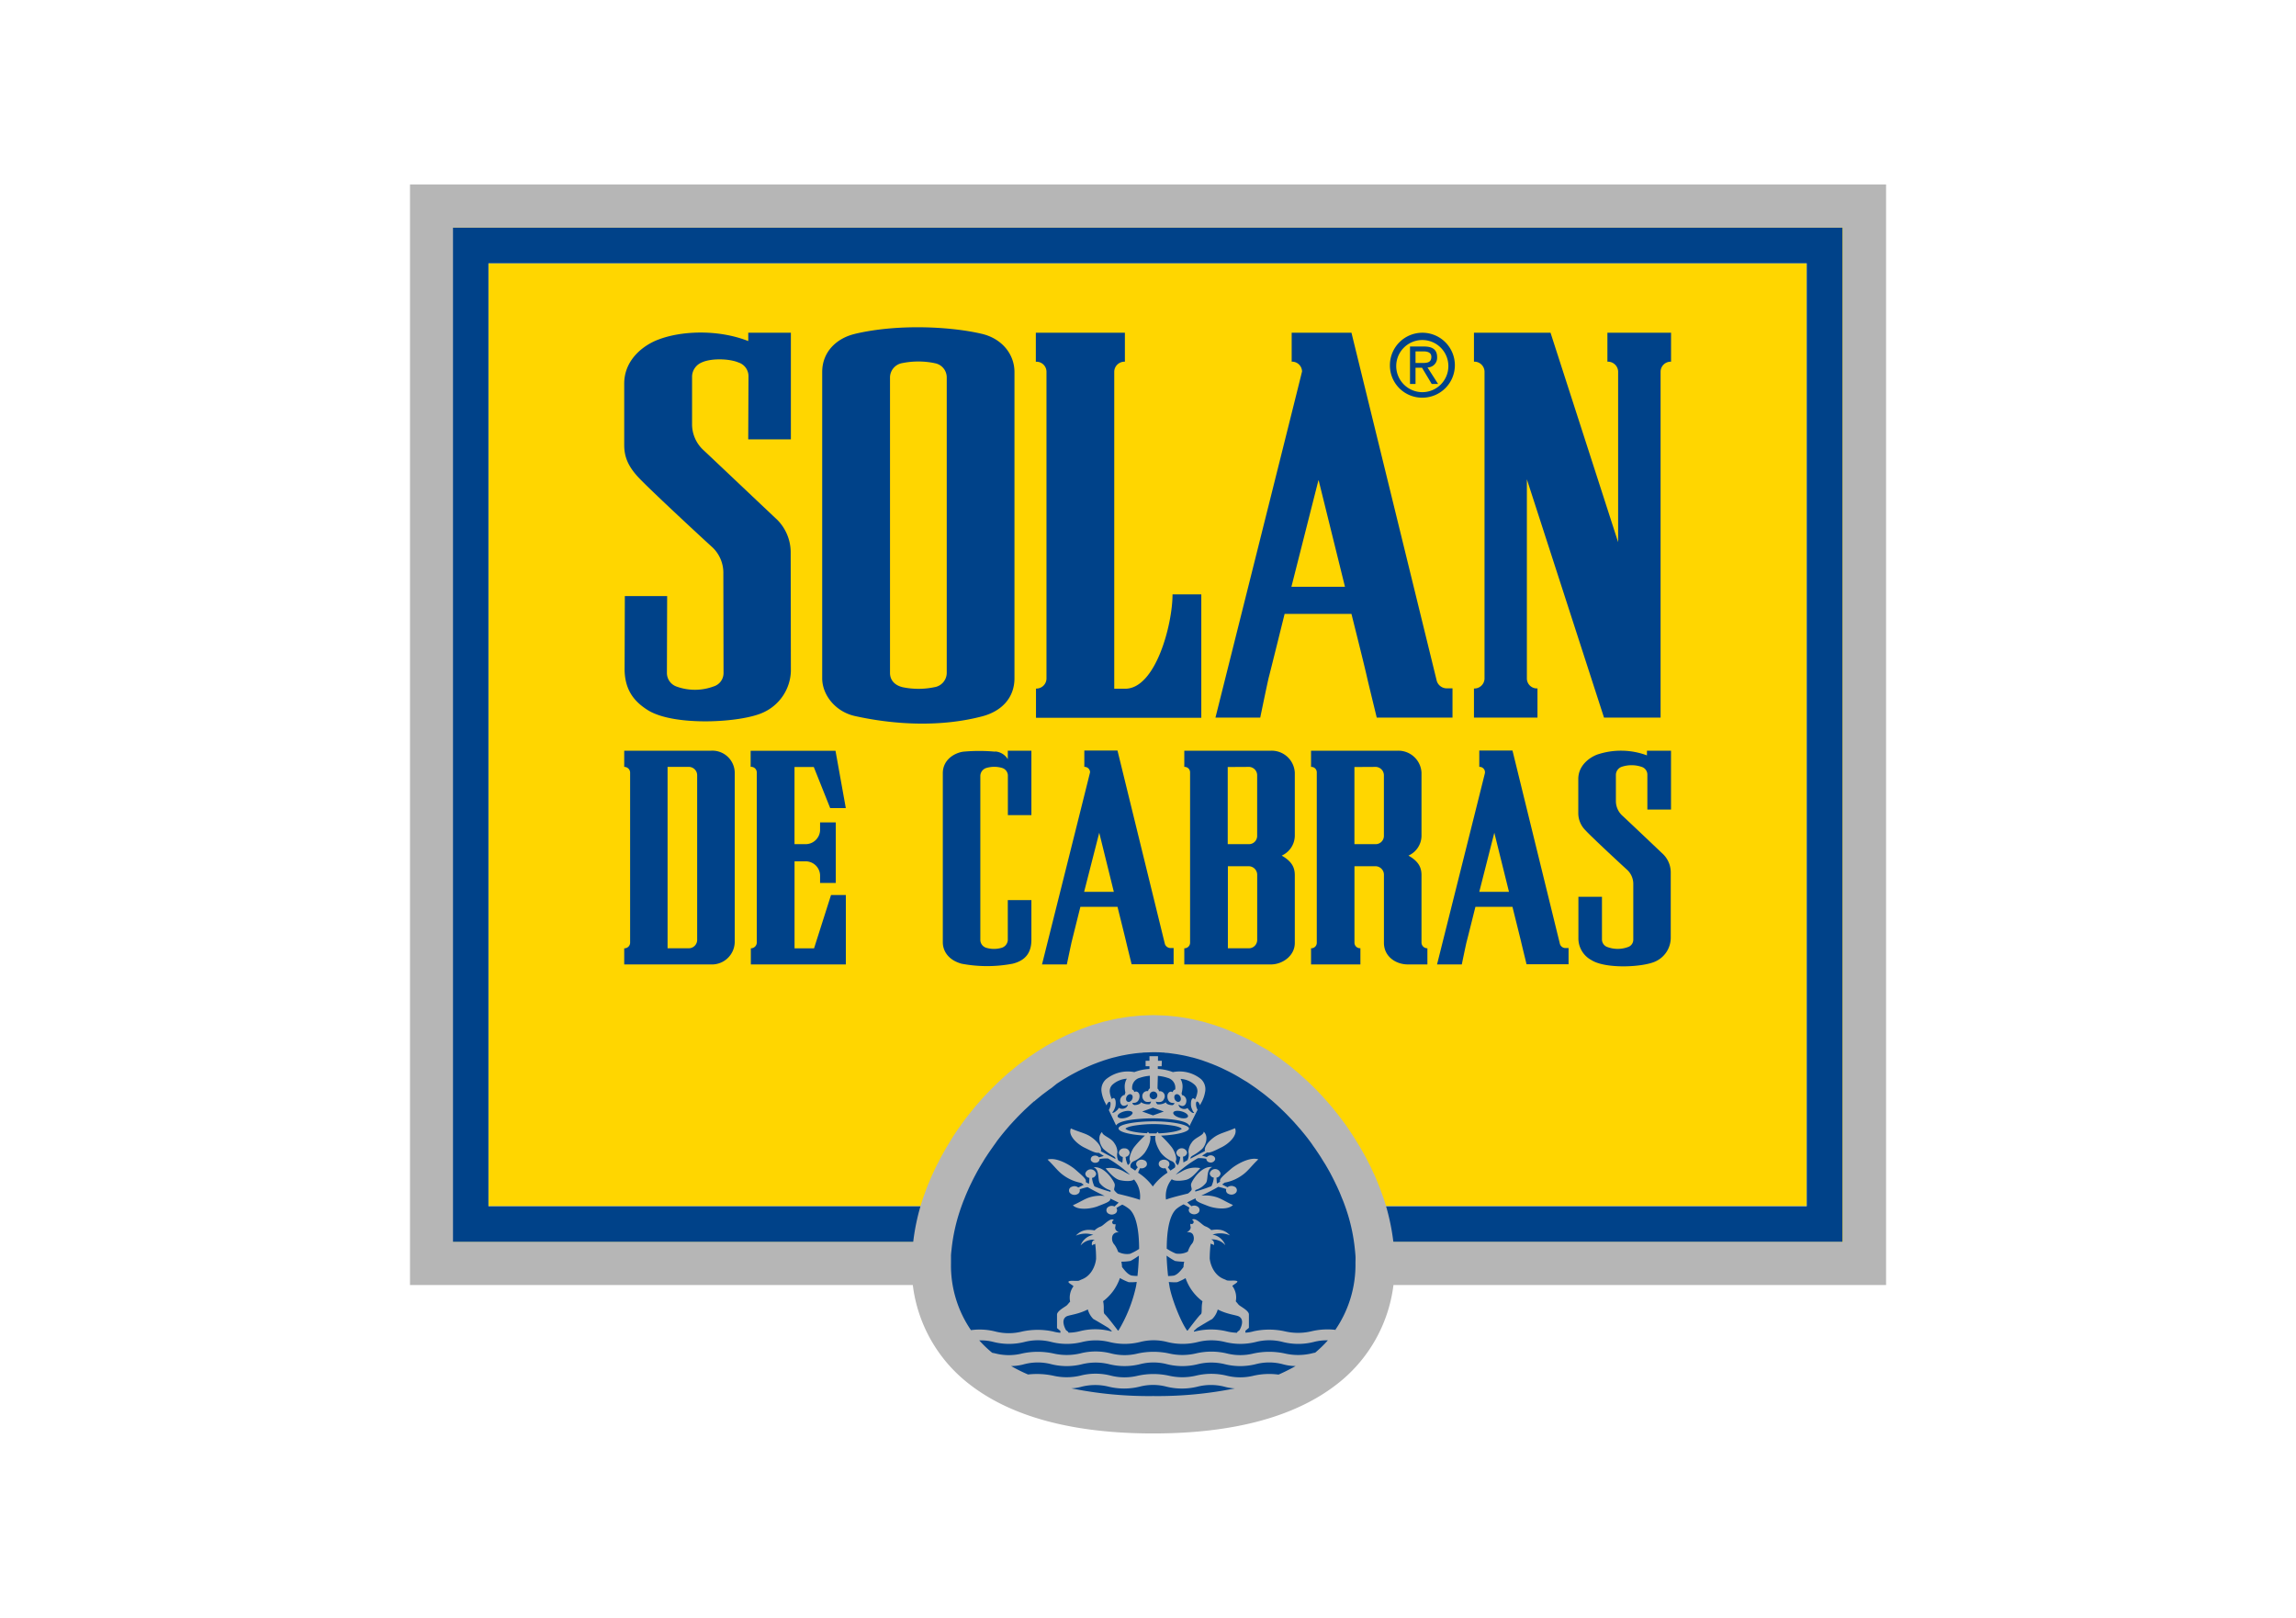
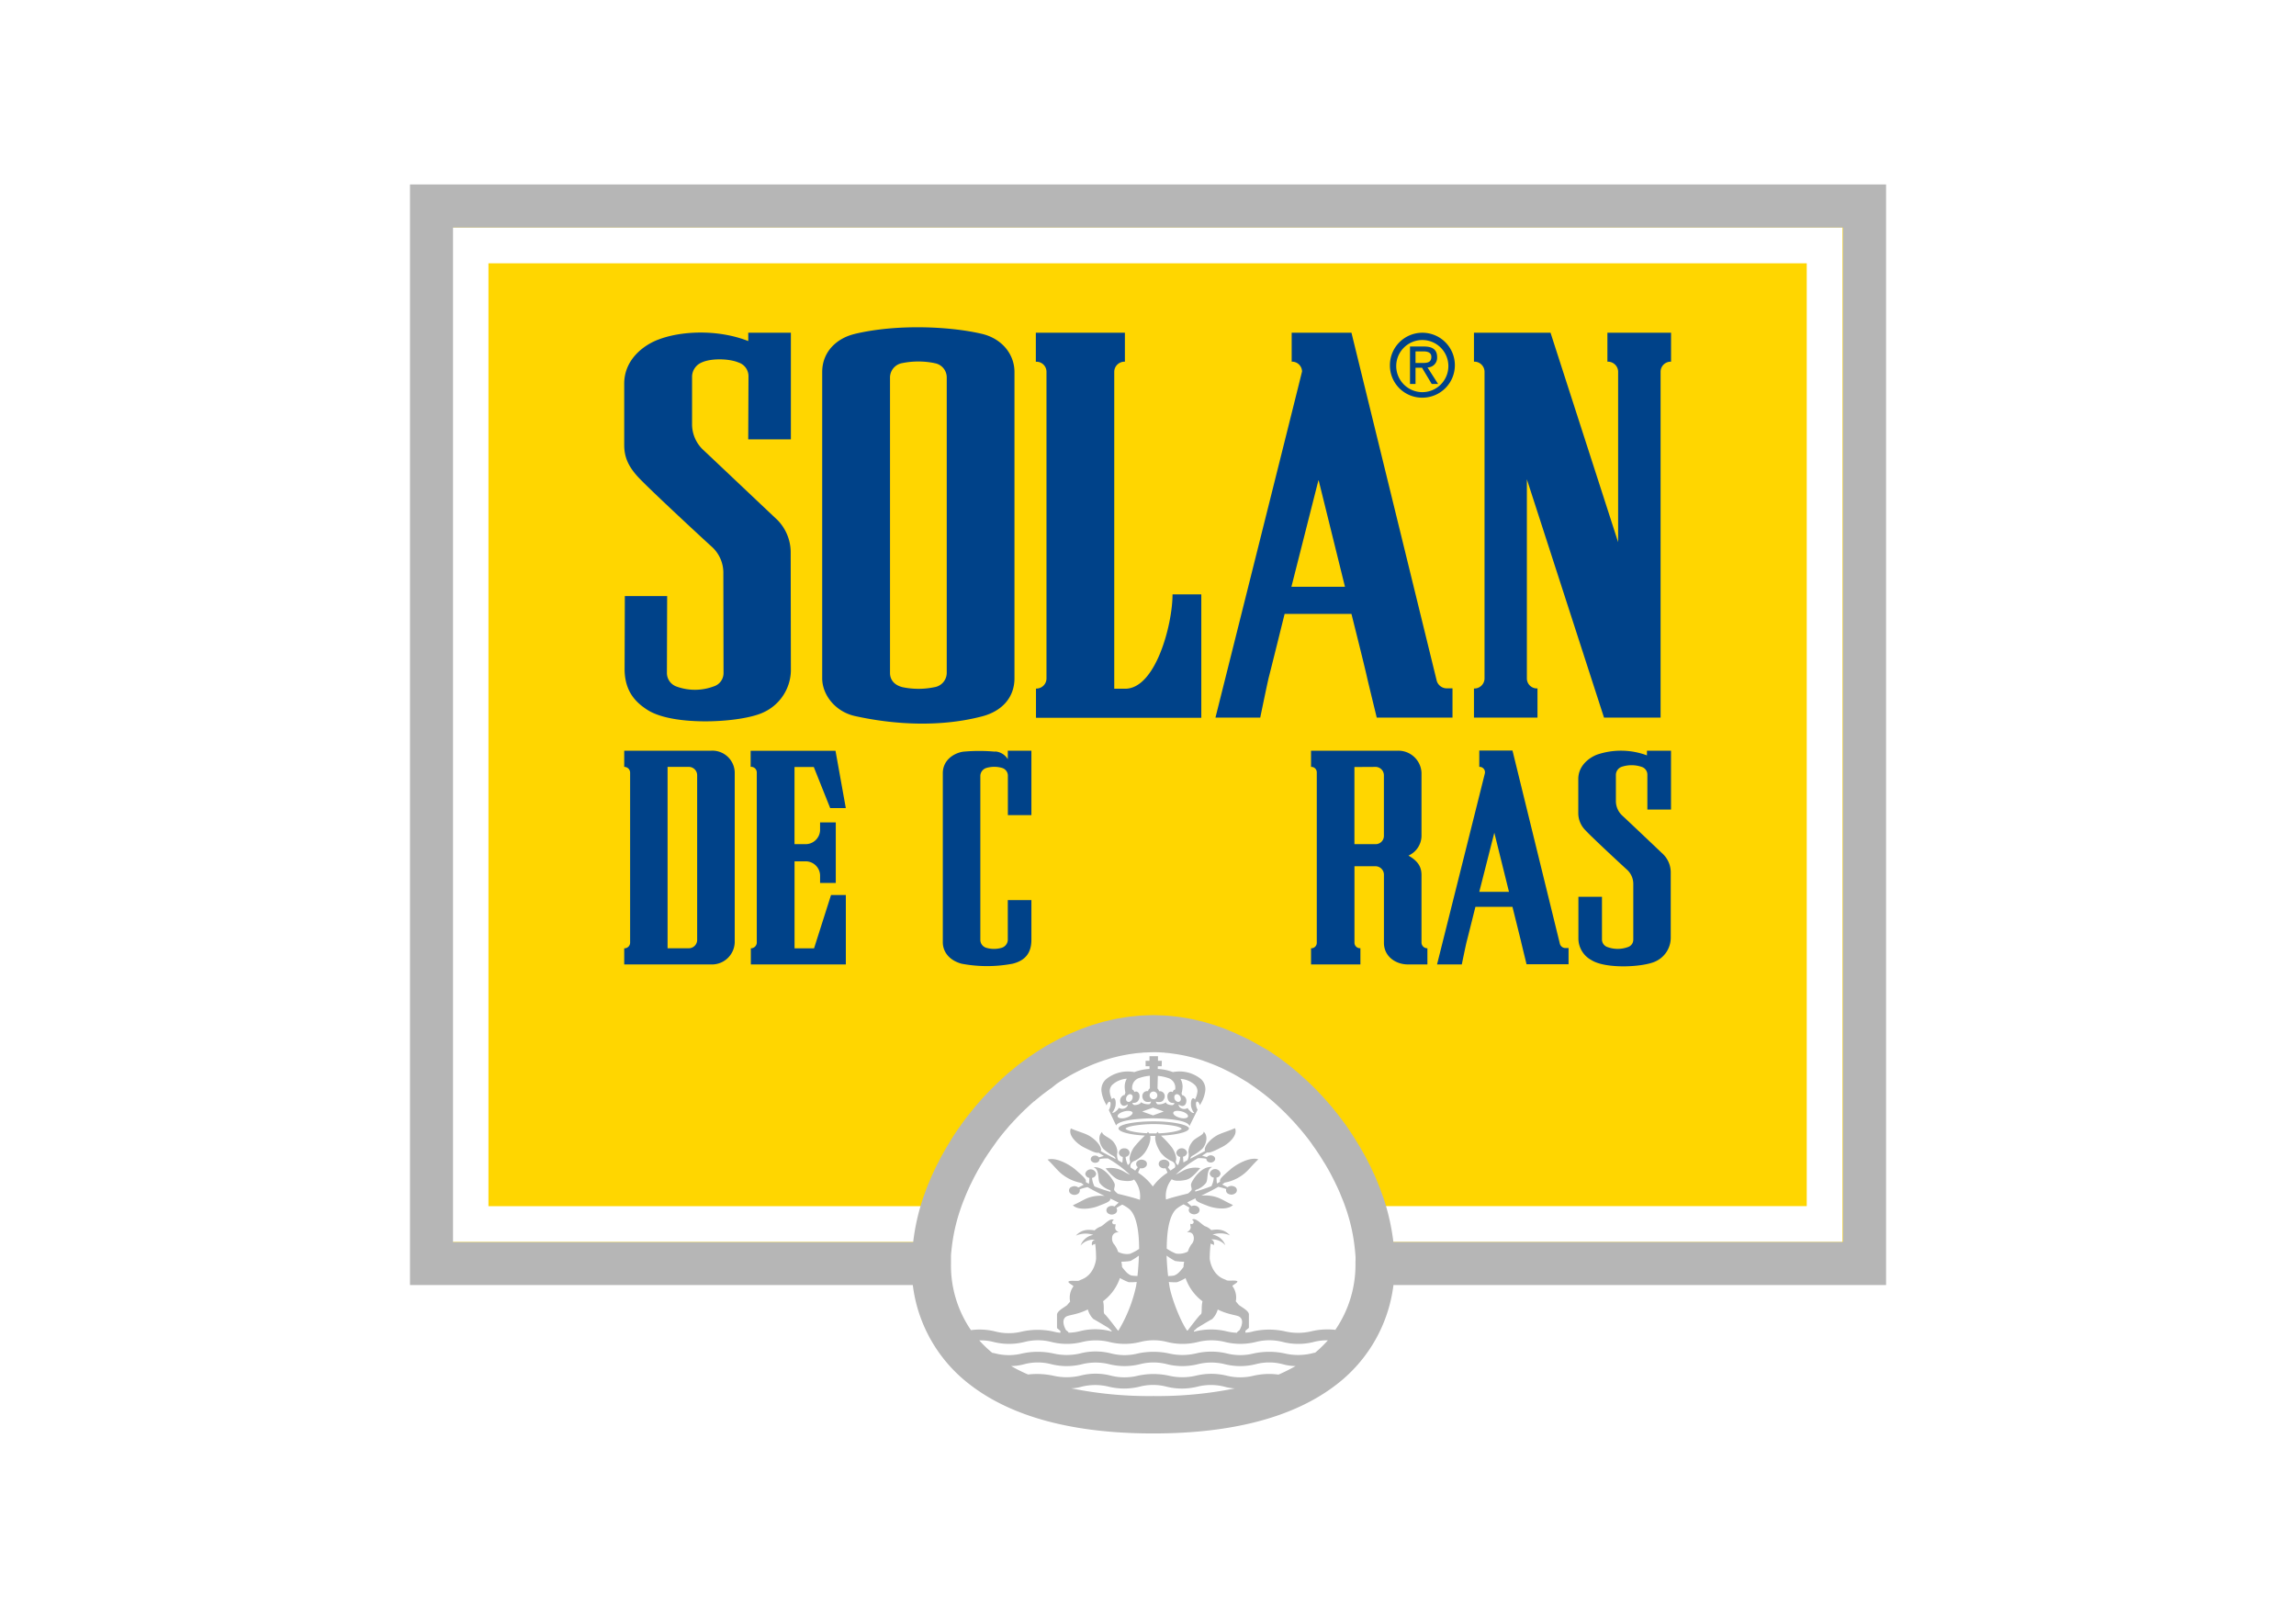
<svg xmlns="http://www.w3.org/2000/svg" id="Vrstva_1" data-name="Vrstva 1" viewBox="0 0 595.28 419.53">
  <defs>
    <style>.cls-1{fill:#ffd600;}.cls-2,.cls-3{fill:#004289;}.cls-2{fill-rule:evenodd;}.cls-4{fill:#b6b6b6;}</style>
  </defs>
  <title>logo</title>
  <path class="cls-1" d="M468.43,68.27H126.64v244.5h120.3c.14-.47.22-.91.39-1.38,0,0,.69-1.93.72-2l.28-.74.6-1.44s.3-.69.36-.81L250,305l.36-.76,1-2,.07-.12s1.18-2.09,1.17-2.06.39-.64.4-.64.9-1.47.89-1.43l.48-.75.88-1.29s.5-.7.54-.78l1.15-1.54.3-.39s1.52-1.89,1.48-1.86l.4-.46,1.22-1.41.63-.69,1.16-1.23.58-.58,1.19-1.17.58-.56,1.91-1.71,1.85-1.53.41-.32s1.57-1.2,1.59-1.2l.72-.53s1.39-.95,1.6-1.08l.46-.31,1.72-1.07.25-.16.19-.11,2.14-1.18.68-.34,1.6-.79.83-.38,1.52-.64.87-.35,1.86-.67.53-.19,2.48-.73.45-.1,2-.47.85-.17,1.72-.29.93-.12,1.95-.2.66-.05,2.65-.09,2.6.09.85.06,1.79.19.93.12,1.7.29.88.17,1.93.45.32.06,2.69.8s.51.17.65.23l1.68.6.88.36,1.48.62.9.41,1.82.89.43.21,2.15,1.21,2.18,1.34.72.48s1.32.9,1.33.92.7.51.73.51l1.58,1.2.43.33s1.8,1.49,1.88,1.57l1.83,1.64s.56.54.64.6l1.18,1.16.42.43,1.32,1.38.57.63s1.28,1.49,1.32,1.51l.29.36s1.57,1.94,1.47,1.83l.49.65,1,1.35s.56.78.59.84l.77,1.14.56.85s.9,1.44.95,1.54l.34.54,1.18,2.07.26.48s.81,1.64.71,1.41c0,0,.45.9.43.87l.67,1.42.37.83.59,1.44.35.87.78,2.16c.12.38.19.76.31,1.14H468.43V68.27ZM117.09,58.72v263.6H244.91v-.05c0-.07,0-.15,0-.21H117.35V59H477.72V322.06H352.8a1.13,1.13,0,0,0,0,.18v.08H478V58.72Z" />
  <path class="cls-2" d="M368.8,103.12a8.42,8.42,0,1,0-8.44-8.43,8.35,8.35,0,0,0,8.44,8.43ZM362,94.69a6.76,6.76,0,1,1,6.78,7,6.78,6.78,0,0,1-6.78-7Zm5,.66h1.68l2.52,4.21h1.65l-2.74-4.28a2.5,2.5,0,0,0,2.49-2.66c0-1.91-1.13-2.77-3.4-2.77h-3.63v9.71H367V95.35Zm0-1.24v-3h2c1,0,2.1.22,2.1,1.42,0,1.49-1.11,1.59-2.33,1.59Z" />
  <path class="cls-3" d="M170.48,88.13c-4,1.59-8.64,5.35-8.64,11.34v15.9c0,2.82.81,5.23,3.43,8.14,2.85,3.16,18.81,17.87,19.27,18.26a9.09,9.09,0,0,1,3,7l.05,25.79A3.62,3.62,0,0,1,185,178a13.91,13.91,0,0,1-9.52.05,3.74,3.74,0,0,1-2.57-3.48l.06-20H162l-.06,19.28c.14,5.38,2.74,8.22,6,10.28,6.79,4.28,24.34,3.29,30,.59A12.17,12.17,0,0,0,205.05,174L205,143a12,12,0,0,0-3.51-8.24c-1.66-1.54-17.55-16.6-19.06-18a9.11,9.11,0,0,1-3-6.85V97.52A4.07,4.07,0,0,1,181.9,94c2.54-1.18,7.25-1,9.58,0a3.74,3.74,0,0,1,2.58,3.62l-.07,16.3h11.06V86.27H194v2.17c-8-3.15-17.69-2.63-23.5-.31Z" />
  <path class="cls-2" d="M221.58,86.6c-4.48,1.06-8.41,4.47-8.41,9.88v79.4c0,4.23,3.33,8.64,8.48,9.79,10.58,2.34,22.42,2.86,33,.08,5-1.31,8.37-4.77,8.37-9.88V96.47c0-4.61-3.23-8.65-8.4-9.89-8.14-1.93-21.93-2.63-33,0Zm20.64,7.56a3.74,3.74,0,0,1,3.24,3.68v76.64a3.78,3.78,0,0,1-3.2,3.71,20.29,20.29,0,0,1-8.25,0c-2.16-.53-3.26-1.93-3.26-3.69V97.81A3.82,3.82,0,0,1,234,94.14a21,21,0,0,1,8.2,0Z" />
  <path class="cls-3" d="M268.56,86.27V93.8a2.61,2.61,0,0,1,2.76,2.53V176a2.64,2.64,0,0,1-2.72,2.55v7.57h42.86v-32H304c0,7.81-4.37,24.47-12.28,24.47h-2.83V96.31a2.65,2.65,0,0,1,2.76-2.52V86.27Z" />
  <path class="cls-3" d="M382.15,86.27v7.51a2.65,2.65,0,0,1,2.74,2.53V176a2.64,2.64,0,0,1-2.74,2.53v7.55h16.47v-7.57a2.6,2.6,0,0,1-2.75-2.51V124.28l20,61.8h14.67V96.31a2.61,2.61,0,0,1,2.71-2.52l0-7.52H416.75v7.52a2.65,2.65,0,0,1,2.78,2.52V140.6L402,86.27Z" />
  <path class="cls-2" d="M334.89,93.78a2.6,2.6,0,0,1,2.69,2.53c-.22,1.07-22.45,89.77-22.45,89.77h11.61s1.95-9.48,2.25-10.58c.24-.84,4.07-16.31,4.07-16.31h17.33s3.31,13.18,4,16.27c.35,1.6,2.56,10.62,2.56,10.62h19.64v-7.59h-1.4a2.72,2.72,0,0,1-2.67-1.88L350.39,86.27h-15.5s0,7.54,0,7.51Zm7,30.78,6.82,27.6H334.82l7-27.6Z" />
  <path class="cls-2" d="M161.84,194.66v4.2a1.51,1.51,0,0,1,1.53,1.39V244.5a1.48,1.48,0,0,1-1.53,1.4v4.18h22.48a5.91,5.91,0,0,0,6.17-5.74V200.23a5.79,5.79,0,0,0-6.15-5.57Zm11.24,4.2h5.38a2.17,2.17,0,0,1,2.29,2.08v42.88a2.18,2.18,0,0,1-2.26,2.07h-5.41v-47Z" />
  <path class="cls-3" d="M194.66,198.84a1.48,1.48,0,0,1,1.55,1.4v44.23a1.53,1.53,0,0,1-1.54,1.43v4.18H219.3v-18h-3.84l-4.4,13.82H206V223.35h2.71a3.74,3.74,0,0,1,3.91,3.61v2h4.07V213.26h-4.07v2.07a3.76,3.76,0,0,1-3.91,3.56h-2.72v-20h5l4.25,10.65h4.05l-2.67-14.86h-22v4.18Z" />
  <path class="cls-3" d="M414,195.7c-2.23.9-4.8,3-4.8,6.3v8.83a6.26,6.26,0,0,0,1.9,4.51c1.59,1.76,10.44,9.93,10.7,10.15a5,5,0,0,1,1.66,3.86l0,14.32a2,2,0,0,1-1.4,1.91,7.7,7.7,0,0,1-5.29,0,2.08,2.08,0,0,1-1.43-1.94l0-11.1h-6.11l0,10.71a6.38,6.38,0,0,0,3.36,5.7c3.75,2.38,13.5,1.84,16.64.34a6.76,6.76,0,0,0,3.94-6l0-17.21a6.63,6.63,0,0,0-1.95-4.56c-.92-.87-9.73-9.24-10.58-10a5.12,5.12,0,0,1-1.69-3.8v-6.85a2.26,2.26,0,0,1,1.41-2,8.08,8.08,0,0,1,5.32,0,2.11,2.11,0,0,1,1.43,2l0,9.05h6.13V194.66H427v1.21a19.31,19.31,0,0,0-13-.17Z" />
-   <path class="cls-2" d="M307.05,198.86a1.41,1.41,0,0,1,1.5,1.39v44.22a1.45,1.45,0,0,1-1.5,1.42v4.19h22.47c3,0,6.18-2.25,6.18-5.55V226.92c0-2-.78-3.56-3.39-5.06a5.73,5.73,0,0,0,3.39-5.05V200.34a6,6,0,0,0-6.18-5.68H307.05v4.2Zm16.59,0a2.18,2.18,0,0,1,2.3,2.07l0,15.89a2.13,2.13,0,0,1-2.26,2.07h-5.37v-20Zm-5.27,25.76h5.27a2.22,2.22,0,0,1,2.31,2.31l0,16.86a2.16,2.16,0,0,1-2.28,2.1h-5.32V224.62Z" />
  <path class="cls-2" d="M368.55,244.47V226.92c0-2-.76-3.56-3.38-5.06a5.7,5.7,0,0,0,3.38-5.05V200.34a6,6,0,0,0-6.17-5.68H339.91v4.2a1.41,1.41,0,0,1,1.49,1.39v44.22a1.42,1.42,0,0,1-1.49,1.42v4.19h12.8v-4.21a1.43,1.43,0,0,1-1.54-1.4V224.62h5.32a2.21,2.21,0,0,1,2.32,2.31v17.54c0,3.55,3.06,5.61,6.21,5.61h5.06v-4.19a1.5,1.5,0,0,1-1.53-1.42Zm-12.06-45.61a2.19,2.19,0,0,1,2.31,2.07v15.89a2.14,2.14,0,0,1-2.27,2.07h-5.37v-20Z" />
  <path class="cls-3" d="M258,194.91a45.07,45.07,0,0,0-8.23,0c-2.26.3-5.33,2.06-5.33,5.59v43.83c0,2.2,1.37,4.6,4.86,5.56a35.48,35.48,0,0,0,13.25,0c3.39-.84,4.86-2.92,4.86-6.2v-10.3h-6.12V243.8a2.24,2.24,0,0,1-1.71,2,7,7,0,0,1-3.75,0,2.16,2.16,0,0,1-1.66-2V201.12a2.2,2.2,0,0,1,1.61-2,7.21,7.21,0,0,1,4,0,2.11,2.11,0,0,1,1.53,1.89l0,10.36h6.1V194.66h-6.12v2.2a4.15,4.15,0,0,0-3.29-2Z" />
-   <path class="cls-2" d="M281.13,198.85a1.43,1.43,0,0,1,1.49,1.39c-.12.59-12.46,49.84-12.46,49.84h6.44s1.1-5.26,1.25-5.87,2.26-9.07,2.26-9.07h9.62s1.83,7.33,2.22,9c.21.9,1.44,5.9,1.44,5.9h10.89v-4.21h-.76a1.55,1.55,0,0,1-1.5-1.05l-12.29-50.16h-8.6v4.19ZM285,215.93l3.78,15.32h-7.7L285,215.93Z" />
  <path class="cls-2" d="M383.56,198.85a1.4,1.4,0,0,1,1.42,1.67c-.13.6-12.4,49.56-12.4,49.56H379s1.08-5.26,1.25-5.87,2.28-9.07,2.28-9.07h9.6s1.83,7.33,2.23,9c.2.9,1.43,5.9,1.43,5.9h10.89v-4.21h-.77a1.49,1.49,0,0,1-1.47-1.05l-12.3-50.16h-8.61v4.19Zm3.87,17.08,3.8,15.32h-7.7l3.9-15.32Z" />
-   <path class="cls-3" d="M477.72,59H117.35V322.06H245c0,.06,0,.14,0,.21s-.15,1.91-.15,1.91-.07,2.12-.07,2.12a33.46,33.46,0,0,0,13,27c9.4,7.33,23.26,11,41.19,11s31.78-3.71,41.17-11a33.49,33.49,0,0,0,13-27l-.05-2.06c0-.08-.16-1.87-.17-2a1.13,1.13,0,0,1,0-.18H477.72V59Zm-9.29,253.79H350.81c-.12-.38-.19-.76-.31-1.14l-.78-2.16-.35-.87-.59-1.44-.37-.83-.67-1.42s-.43-.87-.43-.87c.1.23-.71-1.41-.71-1.41l-.26-.48-1.18-2.07-.34-.54c-.05-.1-.95-1.54-.95-1.54l-.56-.85-.77-1.14c0-.06-.59-.84-.59-.84l-1-1.35-.49-.65c.1.11-1.47-1.83-1.47-1.83l-.29-.36s-1.32-1.51-1.32-1.51l-.57-.63-1.32-1.38-.42-.43-1.18-1.16c-.08-.06-.64-.6-.64-.6l-1.83-1.64c-.08-.08-1.88-1.57-1.88-1.57l-.43-.33-1.58-1.2s-.73-.51-.73-.51-1.33-.92-1.33-.92l-.72-.48-2.18-1.34-2.15-1.21-.43-.21-1.82-.89-.9-.41-1.48-.62-.88-.36-1.68-.6c-.14-.06-.65-.23-.65-.23l-2.69-.8-.32-.06-1.93-.45-.88-.17-1.7-.29-.93-.12-1.79-.19-.85-.06-2.6-.09-2.65.09-.66.05-1.95.2-.93.12-1.72.29-.85.17-2,.47-.45.1-2.48.73-.53.19-1.86.67-.87.35-1.52.64-.83.38-1.6.79-.68.34-2.14,1.18-.19.11-.25.16L273,278.62l-.46.31c-.21.13-1.6,1.08-1.6,1.08l-.72.53s-1.59,1.2-1.59,1.2l-.41.32-1.85,1.53-1.91,1.71-.58.56L262.69,287l-.58.58L261,288.84l-.63.69-1.22,1.41-.4.46s-1.48,1.86-1.48,1.86l-.3.39-1.15,1.54c0,.08-.54.78-.54.78l-.88,1.29-.48.75s-.89,1.43-.89,1.43-.4.64-.4.64-1.17,2.06-1.17,2.06l-.07.12-1,2L250,305l-.66,1.41c-.06.12-.36.81-.36.81l-.6,1.44-.28.74s-.72,2-.72,2c-.17.47-.25.91-.39,1.38H126.64V68.27H468.43v244.5Z" />
  <path class="cls-4" d="M106.3,47.83V333.21H236.66a38.33,38.33,0,0,0,14.66,25.71c10.87,8.48,26.91,12.78,47.66,12.78s36.78-4.3,47.65-12.78a38.42,38.42,0,0,0,14.65-25.71H489V47.83ZM299,362A101.25,101.25,0,0,1,277.74,360a11.39,11.39,0,0,0,2.71-.43h0a14.54,14.54,0,0,1,7,0,16.86,16.86,0,0,0,8,0,13.76,13.76,0,0,1,7,0,16.74,16.74,0,0,0,8,0,14.22,14.22,0,0,1,7,0,12.43,12.43,0,0,0,2.72.45A101.48,101.48,0,0,1,299,362Zm32.48-5.56a18.16,18.16,0,0,0-6.43.28,14.55,14.55,0,0,1-7,0,16.86,16.86,0,0,0-8,0,15.48,15.48,0,0,1-7,0,18.81,18.81,0,0,0-8,0,14.54,14.54,0,0,1-7,0,15.7,15.7,0,0,0-8,0h0a15.51,15.51,0,0,1-7,0,20.39,20.39,0,0,0-6.51-.31,41.77,41.77,0,0,1-4.39-2.19,12.82,12.82,0,0,0,3.41-.48,13.83,13.83,0,0,1,7,0,16.49,16.49,0,0,0,8,0h0a14.66,14.66,0,0,1,7,0,16.61,16.61,0,0,0,8,0,13.87,13.87,0,0,1,7,0,16.49,16.49,0,0,0,8,0,14.58,14.58,0,0,1,7,0,16.49,16.49,0,0,0,8,0,13.79,13.79,0,0,1,7,0,12.55,12.55,0,0,0,3.35.48,46.92,46.92,0,0,1-4.43,2.22Zm9.43-5.68a8.3,8.3,0,0,0-.85.19,15.29,15.29,0,0,1-7,0,19.09,19.09,0,0,0-8,0,14.3,14.3,0,0,1-7,0h0a17.26,17.26,0,0,0-8,0,15.34,15.34,0,0,1-7,0,19.13,19.13,0,0,0-8,0,14.19,14.19,0,0,1-7,0,15.93,15.93,0,0,0-8,0h0a15.37,15.37,0,0,1-7,0,19.13,19.13,0,0,0-8,0,14.15,14.15,0,0,1-7,0c-.26-.07-.55-.11-.82-.17a30.94,30.94,0,0,1-3.35-3.21,12.69,12.69,0,0,1,3.71.41,16.45,16.45,0,0,0,8,0,13.94,13.94,0,0,1,7,0,16.37,16.37,0,0,0,8,0h0a14.79,14.79,0,0,1,7,0,16.49,16.49,0,0,0,8,0,14,14,0,0,1,7,0,16.37,16.37,0,0,0,8,0,14.46,14.46,0,0,1,7,0,16.61,16.61,0,0,0,8,0,13.91,13.91,0,0,1,7,0,16.33,16.33,0,0,0,8,0,13.28,13.28,0,0,1,3.68-.43,31.48,31.48,0,0,1-3.31,3.21Zm-48.35-18.29a13.34,13.34,0,0,0,2.16-.06c-.07.47-.13.87-.19,1.18a37.81,37.81,0,0,1-4.58,11.47l-.16-.11s-2.81-3.73-3.34-4.15-.06-1.68-.45-3.4a12.56,12.56,0,0,0,4.36-6,16.44,16.44,0,0,0,2.2,1.05Zm-1.83-5.31a14.14,14.14,0,0,0,2.39-.2,20.76,20.76,0,0,0,2.16-1.37c-.06,1.93-.21,3.79-.37,5.27a11,11,0,0,1-1.48-.1c-.83-.19-1.61-1-2.52-2.22a7.48,7.48,0,0,0-.18-1.38Zm-3.36,17.16.84.76v.17c-.08,0-.18,0-.26-.06a15.93,15.93,0,0,0-8,0h0a12.34,12.34,0,0,1-2.92.38l-.12-.26-.52-.39s-1.56-2.55.07-3.54c.69-.41,3-.52,5.58-1.84a5.47,5.47,0,0,0,1.44,2.49c.56.28,3.18,1.86,3.88,2.28Zm9.27-43.47a1.58,1.58,0,0,0-1.9.43,1,1,0,0,0,.27,1.37c-.23.28-.47.61-.69.89-.38-.25-.76-.52-1.15-.77-.36-.69.26-1.52.94-1.73a7.38,7.38,0,0,0,2.64-2.07c.4-.52,1.8-2.79,1.47-4.43h1.34c-.33,1.64,1.06,3.91,1.45,4.43a7.68,7.68,0,0,0,2.65,2.07c.68.21,1.3,1,.94,1.73l-1.14.77c-.24-.28-.47-.61-.69-.89a1,1,0,0,0,.26-1.37,1.58,1.58,0,0,0-1.9-.43,1,1,0,0,0-.53,1.53,1.51,1.51,0,0,0,1.56.53,8.44,8.44,0,0,1,.54,1.17,14.21,14.21,0,0,0-3.81,3.58,14.41,14.41,0,0,0-3.82-3.58,9.79,9.79,0,0,1,.53-1.17,1.55,1.55,0,0,0,1.59-.53,1,1,0,0,0-.55-1.53Zm.73-7a22.67,22.67,0,0,1-3.39-.37c-1.79-.34-2.12-.72-2.16-.79s.31-.45,2.08-.78a31.78,31.78,0,0,1,10.42,0c1.76.33,2,.72,2.05.78s-.38.45-2.17.79a26,26,0,0,1-3.78.4,3.67,3.67,0,0,1-.27-.38,1.75,1.75,0,0,0-.33.39l-.73,0c-.39,0-.77,0-1.15,0a1.48,1.48,0,0,0-.33-.38c-.07.12-.16.23-.24.35ZM310,345.2l-.45.11v-.22l.84-.76c.69-.42,3.31-2,3.87-2.28a5.44,5.44,0,0,0,1.46-2.49c2.61,1.32,4.89,1.43,5.56,1.84,1.66,1,.07,3.54.07,3.54l-.51.39-.13.26a12.57,12.57,0,0,1-2.72-.38h0a17.26,17.26,0,0,0-8,0Zm1.32-4.39c-.56.42-3.35,4.15-3.35,4.15l-.16.11c-1.75-2.41-4.08-8.49-4.59-11.47-.05-.31-.12-.71-.18-1.18a13.33,13.33,0,0,0,2.16.06,14.92,14.92,0,0,0,2.18-1.05,12.74,12.74,0,0,0,4.39,6c-.4,1.72,0,3-.45,3.4Zm-4.48-12.26c-.9,1.19-1.66,2-2.52,2.22a10.42,10.42,0,0,1-1.47.11c-.17-1.49-.32-3.35-.39-5.29a21.67,21.67,0,0,0,2.17,1.38,14.49,14.49,0,0,0,2.39.2,8.44,8.44,0,0,0-.18,1.38Zm39.5,16.3a18.05,18.05,0,0,0-6.3.35,15,15,0,0,1-7,0,18.92,18.92,0,0,0-8,0,9.43,9.43,0,0,1-2.14.37v-.51l.9-.75v-3.48c0-1-2.29-2.1-2.66-2.51-.16-.19-.42-.51-.74-.88a5,5,0,0,0-.87-3.95c-.13-.21,1.68-1,1.21-1.29s-2.24,0-2.72-.22a7,7,0,0,0-.66-.3c-2.76-1.06-3.6-4.05-3.72-5.35a38,38,0,0,1,.24-3.91c.25.31.5.08.82.49.22-.92-.21-1.36-.74-1.51a4.36,4.36,0,0,1,3.73,1.5,4.31,4.31,0,0,0-3.32-2.76,6.28,6.28,0,0,1,4.52.2c-1.45-1.59-3.1-1.66-4.85-1.37a4.19,4.19,0,0,0-1.59-1c-.84-.35-2.48-2.41-3.4-1.69.78.37.39,1.39-.42,1.05a1.77,1.77,0,0,0,.07.81c.06.66-.46,1.1-1,1.39.85-.09,1.49.15,1.71.87a2.27,2.27,0,0,1-.56,2.32,7.35,7.35,0,0,0-.88,1.82,5,5,0,0,1-3.1.51,12.88,12.88,0,0,1-2.37-1.27c0-4.24.58-8.54,2.49-10.29a9.8,9.8,0,0,1,1.88-1.2,16.77,16.77,0,0,1,1.55.89.93.93,0,0,0,.19,1.36,1.65,1.65,0,0,0,2,0,1,1,0,0,0,0-1.59,1.63,1.63,0,0,0-1.7-.17c-.36-.33-.78-.68-1.09-1,.67-.34,1.4-.7,2.17-1.05a.36.36,0,0,0,0,.1c-.06.68,1.22,1.11,3.26,1.9,1.57.6,5,1.16,6.42-.27-2.07-.92-3.18-1.79-4.79-2.18a9.47,9.47,0,0,0-3.45-.23c1.55-.75,3.13-1.53,4.43-2.3a15.44,15.44,0,0,1,2.07.58,1,1,0,0,0,.64,1.28,1.61,1.61,0,0,0,1.93-.41,1,1,0,0,0-.53-1.53,1.64,1.64,0,0,0-1.71.19c-.46-.24-1-.5-1.39-.73.22-.16.45-.31.64-.47a11.06,11.06,0,0,0,4.49-1.89c1.58-1.08,2.37-2.38,4.24-4.15-2.21-.72-5.74,1.32-7.17,2.56-1.89,1.64-3.09,2.62-2.71,3.23,0,0,0,0,0,0-.27.17-.55.32-.85.49-.06-.43-.08-1-.12-1.54a1.19,1.19,0,0,0,1.06-1.09,1.44,1.44,0,0,0-2.81,0,1.21,1.21,0,0,0,1.06,1.09,6.48,6.48,0,0,1-.61,2.21,41.3,41.3,0,0,1-4.16,1.4c-.11-.15-.1-.35.18-.45a5.38,5.38,0,0,0,2.58-1.8c.63-1,0-3.5,1.61-4.11-2.76-.3-5,3.13-5.42,4.21-.31.73.3,1.4,0,1.83a4.68,4.68,0,0,1-.87.83c-2,.5-4.12,1-5.7,1.57a6.88,6.88,0,0,1,1.5-5.28c.47.43,1.81.55,3.57.2,1.33-.28,2.41-1.46,3.81-3.07a6.73,6.73,0,0,0-4.71.81c-.58.34-1.15.62-1.64.86a30.34,30.34,0,0,1,5.75-4.25,9.49,9.49,0,0,1,2.16.15,1,1,0,0,0,.81.93,1.23,1.23,0,0,0,1.44-.61c.2-.49-.14-1-.77-1.17a1.32,1.32,0,0,0-1.33.42l-1.24-.37,1.32-.83c.78.16,2-.48,3.81-1.39,1.62-.79,4.24-3,3.41-4.91-2.27,1-3.92,1.3-5.3,2.26-1.92,1.33-2.78,2.91-2.47,3.65-1,.55-2.35,1.22-3.78,2a.28.28,0,0,1,0-.08c0-.2.13-.41.44-.64a13.24,13.24,0,0,0,2.58-1.8c.94-.94,1.75-3.28.41-4.48,0,1-2.32,1.47-3.15,2.89a4.11,4.11,0,0,0-.81,2.37,3.15,3.15,0,0,1-.15,1.91.72.72,0,0,1-.14.25l-1,.55c-.05-.4-.08-1-.12-1.49a1.2,1.2,0,0,0,1.07-1.08,1.44,1.44,0,0,0-2.8,0A1.19,1.19,0,0,0,306,300a6.32,6.32,0,0,1-.57,2.11,1,1,0,0,1-.58-1.08c.4-.72-.35-2.61-1.05-3.55a26.78,26.78,0,0,0-2.79-3c4-.18,7.15-.94,7.25-1.84s-4-1.87-9.1-1.87-9.25.83-9.16,1.87c.08.88,3,1.61,6.84,1.82a27.23,27.23,0,0,0-2.8,3c-.69.94-1.46,2.83-1.06,3.55a1,1,0,0,1-.57,1.08,6.59,6.59,0,0,1-.58-2.11,1.18,1.18,0,0,0,1.05-1.08,1.26,1.26,0,0,0-1.38-1.12,1.29,1.29,0,0,0-1.42,1.12A1.2,1.2,0,0,0,291.1,300c0,.52-.06,1.09-.12,1.49l-1-.55-.15-.25a3.3,3.3,0,0,1-.12-1.91,4.18,4.18,0,0,0-.81-2.37c-.83-1.42-3.14-1.9-3.16-2.89-1.35,1.2-.51,3.54.41,4.48a14.57,14.57,0,0,0,2.58,1.8c.32.23.49.44.46.64,0,0,0,0,0,.08-1.41-.76-2.73-1.43-3.78-2,.32-.74-.54-2.32-2.46-3.65-1.38-1-3-1.25-5.31-2.26-.84,1.89,1.81,4.12,3.4,4.91,1.85.91,3.05,1.55,3.82,1.39.42.27.87.53,1.33.83-.37.12-.85.24-1.26.37a1.31,1.31,0,0,0-1.33-.42.94.94,0,0,0-.77,1.17,1.26,1.26,0,0,0,1.46.61.94.94,0,0,0,.8-.93,9.7,9.7,0,0,1,2.17-.15,29.89,29.89,0,0,1,5.73,4.25c-.48-.24-1.06-.52-1.62-.86a6.76,6.76,0,0,0-4.72-.81c1.41,1.61,2.48,2.79,3.82,3.07,1.75.35,3.09.23,3.55-.2a6.86,6.86,0,0,1,1.52,5.28c-1.58-.56-3.68-1.07-5.71-1.57a4.68,4.68,0,0,1-.87-.83c-.32-.43.27-1.1,0-1.83-.44-1.08-2.67-4.51-5.43-4.21,1.63.61,1,3.11,1.61,4.11a5.38,5.38,0,0,0,2.58,1.8c.28.1.29.3.17.45a39.84,39.84,0,0,1-4.13-1.4,6.1,6.1,0,0,1-.63-2.21,1.2,1.2,0,0,0,1.06-1.09,1.44,1.44,0,0,0-2.81,0,1.19,1.19,0,0,0,1.06,1.09c0,.52-.06,1.11-.12,1.54-.3-.17-.59-.32-.84-.49,0,0,0,0,0,0,.39-.61-.83-1.59-2.7-3.23-1.44-1.24-5-3.28-7.18-2.56,1.87,1.77,2.66,3.07,4.24,4.15a11.09,11.09,0,0,0,4.48,1.89c.2.16.43.31.66.47-.41.23-.94.49-1.41.73a1.62,1.62,0,0,0-1.7-.19,1,1,0,0,0-.53,1.53,1.61,1.61,0,0,0,1.93.41,1.05,1.05,0,0,0,.65-1.28,14.88,14.88,0,0,1,2.06-.58c1.29.77,2.88,1.55,4.44,2.3a9.53,9.53,0,0,0-3.46.23c-1.61.39-2.7,1.26-4.8,2.18,1.41,1.43,4.87.87,6.43.27,2-.79,3.33-1.22,3.27-1.9l0-.1c.77.35,1.5.71,2.17,1.05-.31.3-.72.65-1.07,1a1.65,1.65,0,0,0-1.71.17,1,1,0,0,0,0,1.59,1.67,1.67,0,0,0,2,0,1,1,0,0,0,.19-1.36,16.32,16.32,0,0,1,1.53-.89,9.49,9.49,0,0,1,1.88,1.2c1.91,1.75,2.48,6.05,2.49,10.29a14.24,14.24,0,0,1-2.37,1.27,5,5,0,0,1-3.08-.51,7,7,0,0,0-.92-1.82,2.37,2.37,0,0,1-.55-2.32,1.44,1.44,0,0,1,1.72-.87c-.57-.29-1.1-.73-1-1.39a2.31,2.31,0,0,0,.07-.81c-.82.34-1.2-.68-.42-1.05-.92-.72-2.55,1.34-3.4,1.69a4.19,4.19,0,0,0-1.59,1c-1.76-.29-3.42-.22-4.86,1.37a6.28,6.28,0,0,1,4.52-.2,4.25,4.25,0,0,0-3.3,2.76,4.33,4.33,0,0,1,3.71-1.5c-.52.15-.94.59-.74,1.51.32-.41.58-.18.82-.49a31.18,31.18,0,0,1,.23,3.91c-.1,1.3-.94,4.29-3.7,5.35-.13.05-.47.2-.66.3-.48.24-2.26-.11-2.73.22s1.34,1.08,1.21,1.29a5,5,0,0,0-.85,3.95c-.33.37-.6.69-.76.88-.36.41-2.64,1.49-2.64,2.51v3.48l.88.75v.47h0a10.44,10.44,0,0,1-1.89-.34,19,19,0,0,0-8,0,14.15,14.15,0,0,1-7,0,16.57,16.57,0,0,0-6.3-.35,29.62,29.62,0,0,1-5.18-17.22c0-.64,0-1.29,0-1.92s.09-1.22.15-1.82a47,47,0,0,1,2.26-10.27c0-.08.06-.15.08-.24.22-.64.46-1.29.7-1.93l.31-.75c.18-.48.38-.95.58-1.42.12-.28.24-.56.37-.83.2-.47.42-.94.64-1.4.14-.26.25-.51.38-.77.27-.56.56-1.12.85-1.66l.25-.47c.38-.7.77-1.39,1.18-2.07.13-.23.26-.43.39-.64.3-.48.59-1,.9-1.45.17-.25.33-.5.49-.75.3-.44.6-.89.91-1.32l.52-.74c.34-.48.69-.95,1-1.42l.44-.57c.49-.64,1-1.27,1.53-1.91.11-.14.23-.27.36-.42.41-.48.83-1,1.26-1.45.2-.22.4-.43.59-.65l1.12-1.19.64-.65,1.21-1.2c.2-.17.39-.36.59-.54.6-.56,1.21-1.12,1.83-1.66l.07,0c.59-.53,1.2-1,1.83-1.52.21-.18.42-.33.63-.49l1.34-1,.73-.51L274,281l.69-.45c.56-.36,1.11-.71,1.69-1.05l.39-.24c.69-.41,1.4-.8,2.12-1.17.2-.1.4-.2.59-.31.53-.26,1.05-.52,1.59-.77.25-.12.51-.24.77-.34.49-.23,1-.43,1.48-.64.26-.1.52-.21.79-.3.54-.22,1.08-.41,1.64-.6a5.83,5.83,0,0,1,.63-.22c.75-.25,1.5-.47,2.27-.68l.44-.1c.63-.16,1.24-.31,1.88-.44l.79-.15c.53-.1,1.05-.19,1.58-.26l.84-.12c.55-.07,1.09-.12,1.64-.16.25,0,.5-.06.75-.08.8,0,1.6-.07,2.4-.07s1.59,0,2.38.07c.25,0,.5,0,.75.08.55,0,1.09.09,1.64.16l.85.12c.53.07,1,.16,1.58.26l.78.15c.64.13,1.26.28,1.88.44l.45.1c.76.21,1.53.43,2.28.68.22.06.4.14.62.22.55.19,1.09.38,1.63.6.26.09.54.2.8.31.49.2,1,.4,1.48.63.26.1.51.22.77.34l1.57.77.61.31c.71.37,1.41.76,2.11,1.17l.41.25c.56.34,1.12.68,1.67,1,.23.14.46.3.7.46l1.36.93.72.52c.44.33.9.67,1.34,1,.21.16.42.31.63.49.61.48,1.23,1,1.83,1.49,0,0,.05.05.07.07.62.54,1.24,1.09,1.83,1.66.21.18.4.37.6.57.4.37.8.77,1.19,1.16l.64.66c.38.4.76.79,1.13,1.19.2.21.4.43.58.65.45.48.86,1,1.27,1.44.13.14.24.29.36.43.53.64,1.05,1.27,1.54,1.91l.44.58c.35.47.69.93,1,1.41l.54.75.88,1.31.5.76c.29.47.61,1,.89,1.44.13.21.27.41.4.64.4.68.8,1.37,1.18,2.07.09.15.16.31.24.45.29.56.58,1.12.86,1.69.13.25.24.5.36.75.24.47.46.94.67,1.42.13.27.24.54.36.8.2.49.4,1,.59,1.46l.3.73c.26.67.51,1.35.73,2a.46.46,0,0,1,.05.14,46.39,46.39,0,0,1,2.25,10.25c.07.62.12,1.23.17,1.84s0,1.28,0,1.92a29.77,29.77,0,0,1-5.18,17.22Zm131.49-22.79H361.26a57.65,57.65,0,0,0-2.54-11.34l-.91-2.51s-.4-1-.4-1l-.68-1.67-.43-1c0,.1-.78-1.64-.78-1.64s-.49-1-.49-1c.12.27-.83-1.63-.83-1.63l-.3-.55s-1.36-2.4-1.36-2.4l-.39-.62c-.06-.11-1.1-1.79-1.1-1.79s-.65-1-.65-1l-.89-1.33-.68-1s-1.17-1.56-1.17-1.56l-.58-.76c.12.14-1.68-2.11-1.68-2.11s-.35-.41-.35-.41-1.53-1.75-1.53-1.75l-.66-.73-1.52-1.6-.49-.5-1.37-1.34-.74-.69c.09.07-2.11-1.9-2.11-1.9s-2.18-1.82-2.18-1.82l-.49-.38c-.25-.19-1.84-1.38-1.84-1.4s-.83-.59-.83-.59l-1.55-1.05c-.17-.13-.83-.56-.83-.56L326.39,271l-2.49-1.39-.49-.24-2.12-1c-.07,0-1-.46-1-.46l-1.71-.73-1-.41-1.95-.7-.75-.26-3.13-.93-.36-.07-2.24-.52-1-.2-2-.33-1.07-.15-2.07-.21-1-.07-3-.11-3.07.11-.76.06-2.25.22-1.08.15-2,.33-1,.2-2.32.54-.52.12-2.87.85-.61.21-2.15.78-1,.4-1.76.75-1,.44-1.86.91-.78.4s-2.48,1.36-2.48,1.36l-.21.12-.3.19-2,1.24-.55.36-1.84,1.25-.84.61L264,276.12l-.47.39-2.14,1.76c-.08.06-2.21,2-2.21,2l-.67.64-1.37,1.36-.68.67-1.34,1.42-.73.8-1.42,1.64-.45.53-1.72,2.15-.35.45-1.32,1.79c0,.09-.64.9-.64.9l-1,1.49-.56.86-1,1.66-.46.75-1.35,2.38-.08.14-1.19,2.3-.42.88-.77,1.63-.41.94s-.69,1.66-.69,1.66l-.34.86-.83,2.29a56.08,56.08,0,0,0-2.63,11.62H117.45V59H477.83V322.06ZM304.1,278a13.22,13.22,0,0,0-3.92-.82c0-.14,0-.7,0-.7h1l.05-1.41h-1l0-1.2h-2.21v1.2h-1v1.41h1v.7a13.29,13.29,0,0,0-3.92.82,8.92,8.92,0,0,0-7.36,1.87,3.62,3.62,0,0,0-1.14,3.24,8.91,8.91,0,0,0,1.06,3.07l.22.46a3.48,3.48,0,0,1,.31-.61c.34-.48.69-.45.74.06a3.16,3.16,0,0,1-.45,1.75l1.89,4c1-1.82,9.12-1.85,9.48-1.85s9,0,9.54,2l2.11-4.23a3,3,0,0,1-.41-1.72c.07-.51.41-.54.74-.06a3.85,3.85,0,0,1,.29.61l.23-.46a8.82,8.82,0,0,0,1.11-3.07,3.57,3.57,0,0,0-1.07-3.24A8.82,8.82,0,0,0,304.1,278Zm1.28,5.77a1.27,1.27,0,0,1,.77,1.25.68.68,0,0,1-.9.67,1.24,1.24,0,0,1-.78-1.25.67.67,0,0,1,.91-.67Zm-6.32-.73a1,1,0,0,1,1,1,1,1,0,0,1-1,1,1,1,0,0,1-1-1,1,1,0,0,1,1-1Zm-6.31.73a.67.67,0,0,1,.91.67,1.33,1.33,0,0,1-.8,1.25.67.67,0,0,1-.9-.67,1.27,1.27,0,0,1,.79-1.25Zm-3.55,4.47c-.17.17-.76.47-.81.18a1.51,1.51,0,0,0,.39-.52,4.62,4.62,0,0,0,.4-1,4.12,4.12,0,0,0,.05-1.43c-.08-.42-.24-.68-.43-.73s-.35.05-.52.29a5.42,5.42,0,0,1-.55-1.9.06.06,0,0,1,0,0,2.27,2.27,0,0,1,.71-1.88,6.16,6.16,0,0,1,3.71-1.54,4,4,0,0,0-.55,2.1,7.43,7.43,0,0,0,.19,1.54,1.26,1.26,0,0,0-.17.59.62.62,0,0,0-.19,0,1.57,1.57,0,0,0-1,1.68c.06.75.56,1.21,1.15,1.11a2.46,2.46,0,0,0,.85-.38,1.24,1.24,0,0,1-.75,1,1.68,1.68,0,0,1-1.64-.1c-.1.37-.33.57-.86,1Zm2.57,1.64c-1,.25-1.93.07-2-.42s.8-1.07,1.88-1.31,2,0,2,.42-.83,1.07-1.89,1.31Zm4-4c-.06.37-.91.68-1.62.66a.66.66,0,0,1-.57-.56,2.42,2.42,0,0,0,.83-.07,1.25,1.25,0,0,0,.7-.52,2,2,0,0,0,.34-1.16,1.3,1.3,0,0,0-.4-1,.84.84,0,0,0-.75-.16l-.22.1a.83.83,0,0,0-.53-.66,3,3,0,0,1,0-.85,2.65,2.65,0,0,1,2-2.19l.16-.05a10.75,10.75,0,0,1,2.42-.47v3.26a1,1,0,0,0-.46.71h-.23a1.28,1.28,0,0,0-1.27,1.38,1.42,1.42,0,0,0,.24.79,1.15,1.15,0,0,0,.25.32,1.16,1.16,0,0,0,.83.32l.32,0,.11,0a2.18,2.18,0,0,0,.5-.11.83.83,0,0,1-.36.66.15.15,0,0,0-.06.05h0l-.12,0h-.07a3.31,3.31,0,0,1-2-.53v.05Zm3.18,3.34-2.82-1,2.79-1,2.82,1-2.79,1Zm3.35-3.34v-.05a3.36,3.36,0,0,1-2,.53h-.08a.23.23,0,0,0-.11,0h0l-.06-.05a1,1,0,0,1-.36-.66,2.45,2.45,0,0,0,.5.11l.11,0,.32,0a1.25,1.25,0,0,0,.86-.32,1.07,1.07,0,0,0,.22-.32,1.45,1.45,0,0,0,.28-.79,1.28,1.28,0,0,0-1.25-1.38h-.24a1.07,1.07,0,0,0-.38-.67c0-.92.06-2.19.08-3.3h0a10.64,10.64,0,0,1,2.41.47l.16.05a2.64,2.64,0,0,1,1.94,2.19,3.82,3.82,0,0,1,0,.82.82.82,0,0,0-.65.69l-.21-.1a.85.85,0,0,0-.76.16,1.27,1.27,0,0,0-.41,1,2,2,0,0,0,.3,1.16,1.29,1.29,0,0,0,.7.52,2.45,2.45,0,0,0,.83.07.65.65,0,0,1-.58.56c-.7,0-1.56-.29-1.6-.66Zm3.75,4c-1.05-.24-1.9-.82-1.86-1.31s.92-.66,2-.42,1.89.84,1.83,1.31-.93.67-2,.42Zm4.4-6.76a5.44,5.44,0,0,1-.64,2l0,0c-.17-.26-.36-.37-.54-.32s-.35.31-.44.73a4.36,4.36,0,0,0,0,1.43,4.65,4.65,0,0,0,.38,1,1,1,0,0,0,.39.52c-.07.29-.65,0-.83-.18-.5-.47-.73-.67-.84-1a1.69,1.69,0,0,1-1.64.1,1.18,1.18,0,0,1-.73-1,2.34,2.34,0,0,0,.84.38c.58.1,1.1-.36,1.17-1.11a1.54,1.54,0,0,0-.93-1.68.72.72,0,0,0-.19,0,1.29,1.29,0,0,0-.11-.46,7.56,7.56,0,0,0,.26-1.67,3.93,3.93,0,0,0-.53-2.1,5.92,5.92,0,0,1,3.68,1.54,2.25,2.25,0,0,1,.7,1.88s0,0,0,0Z" />
</svg>